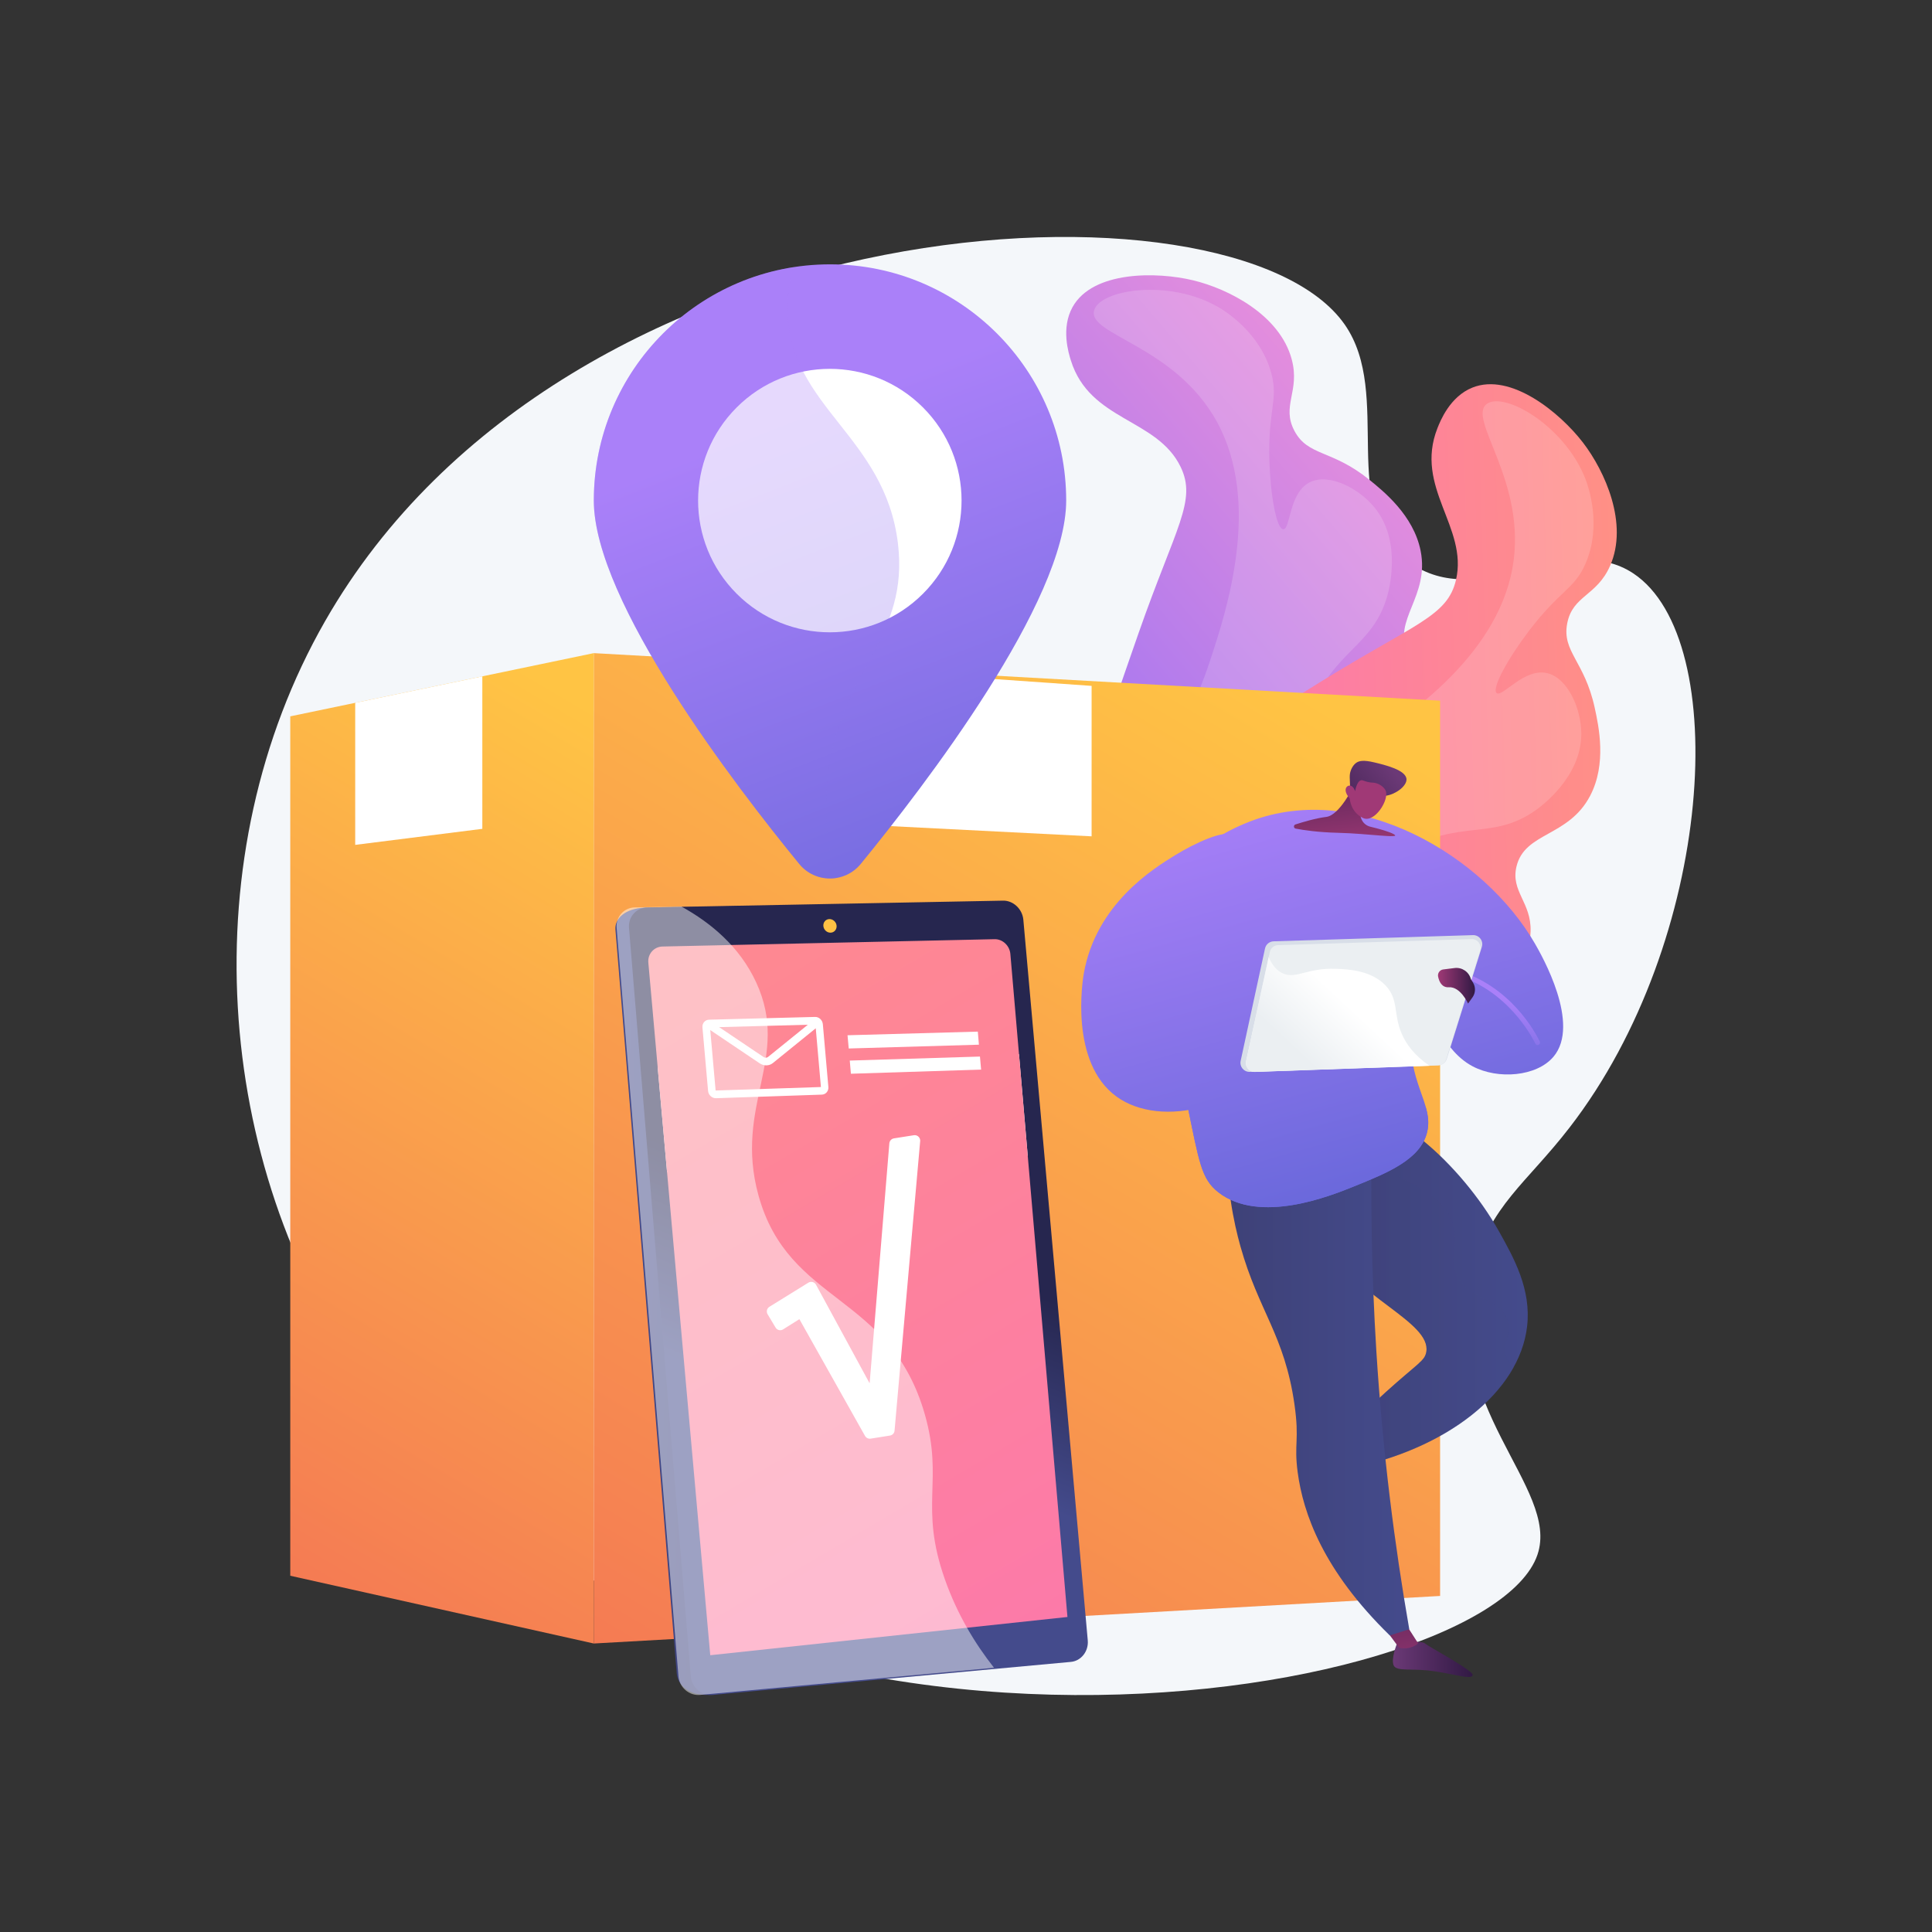
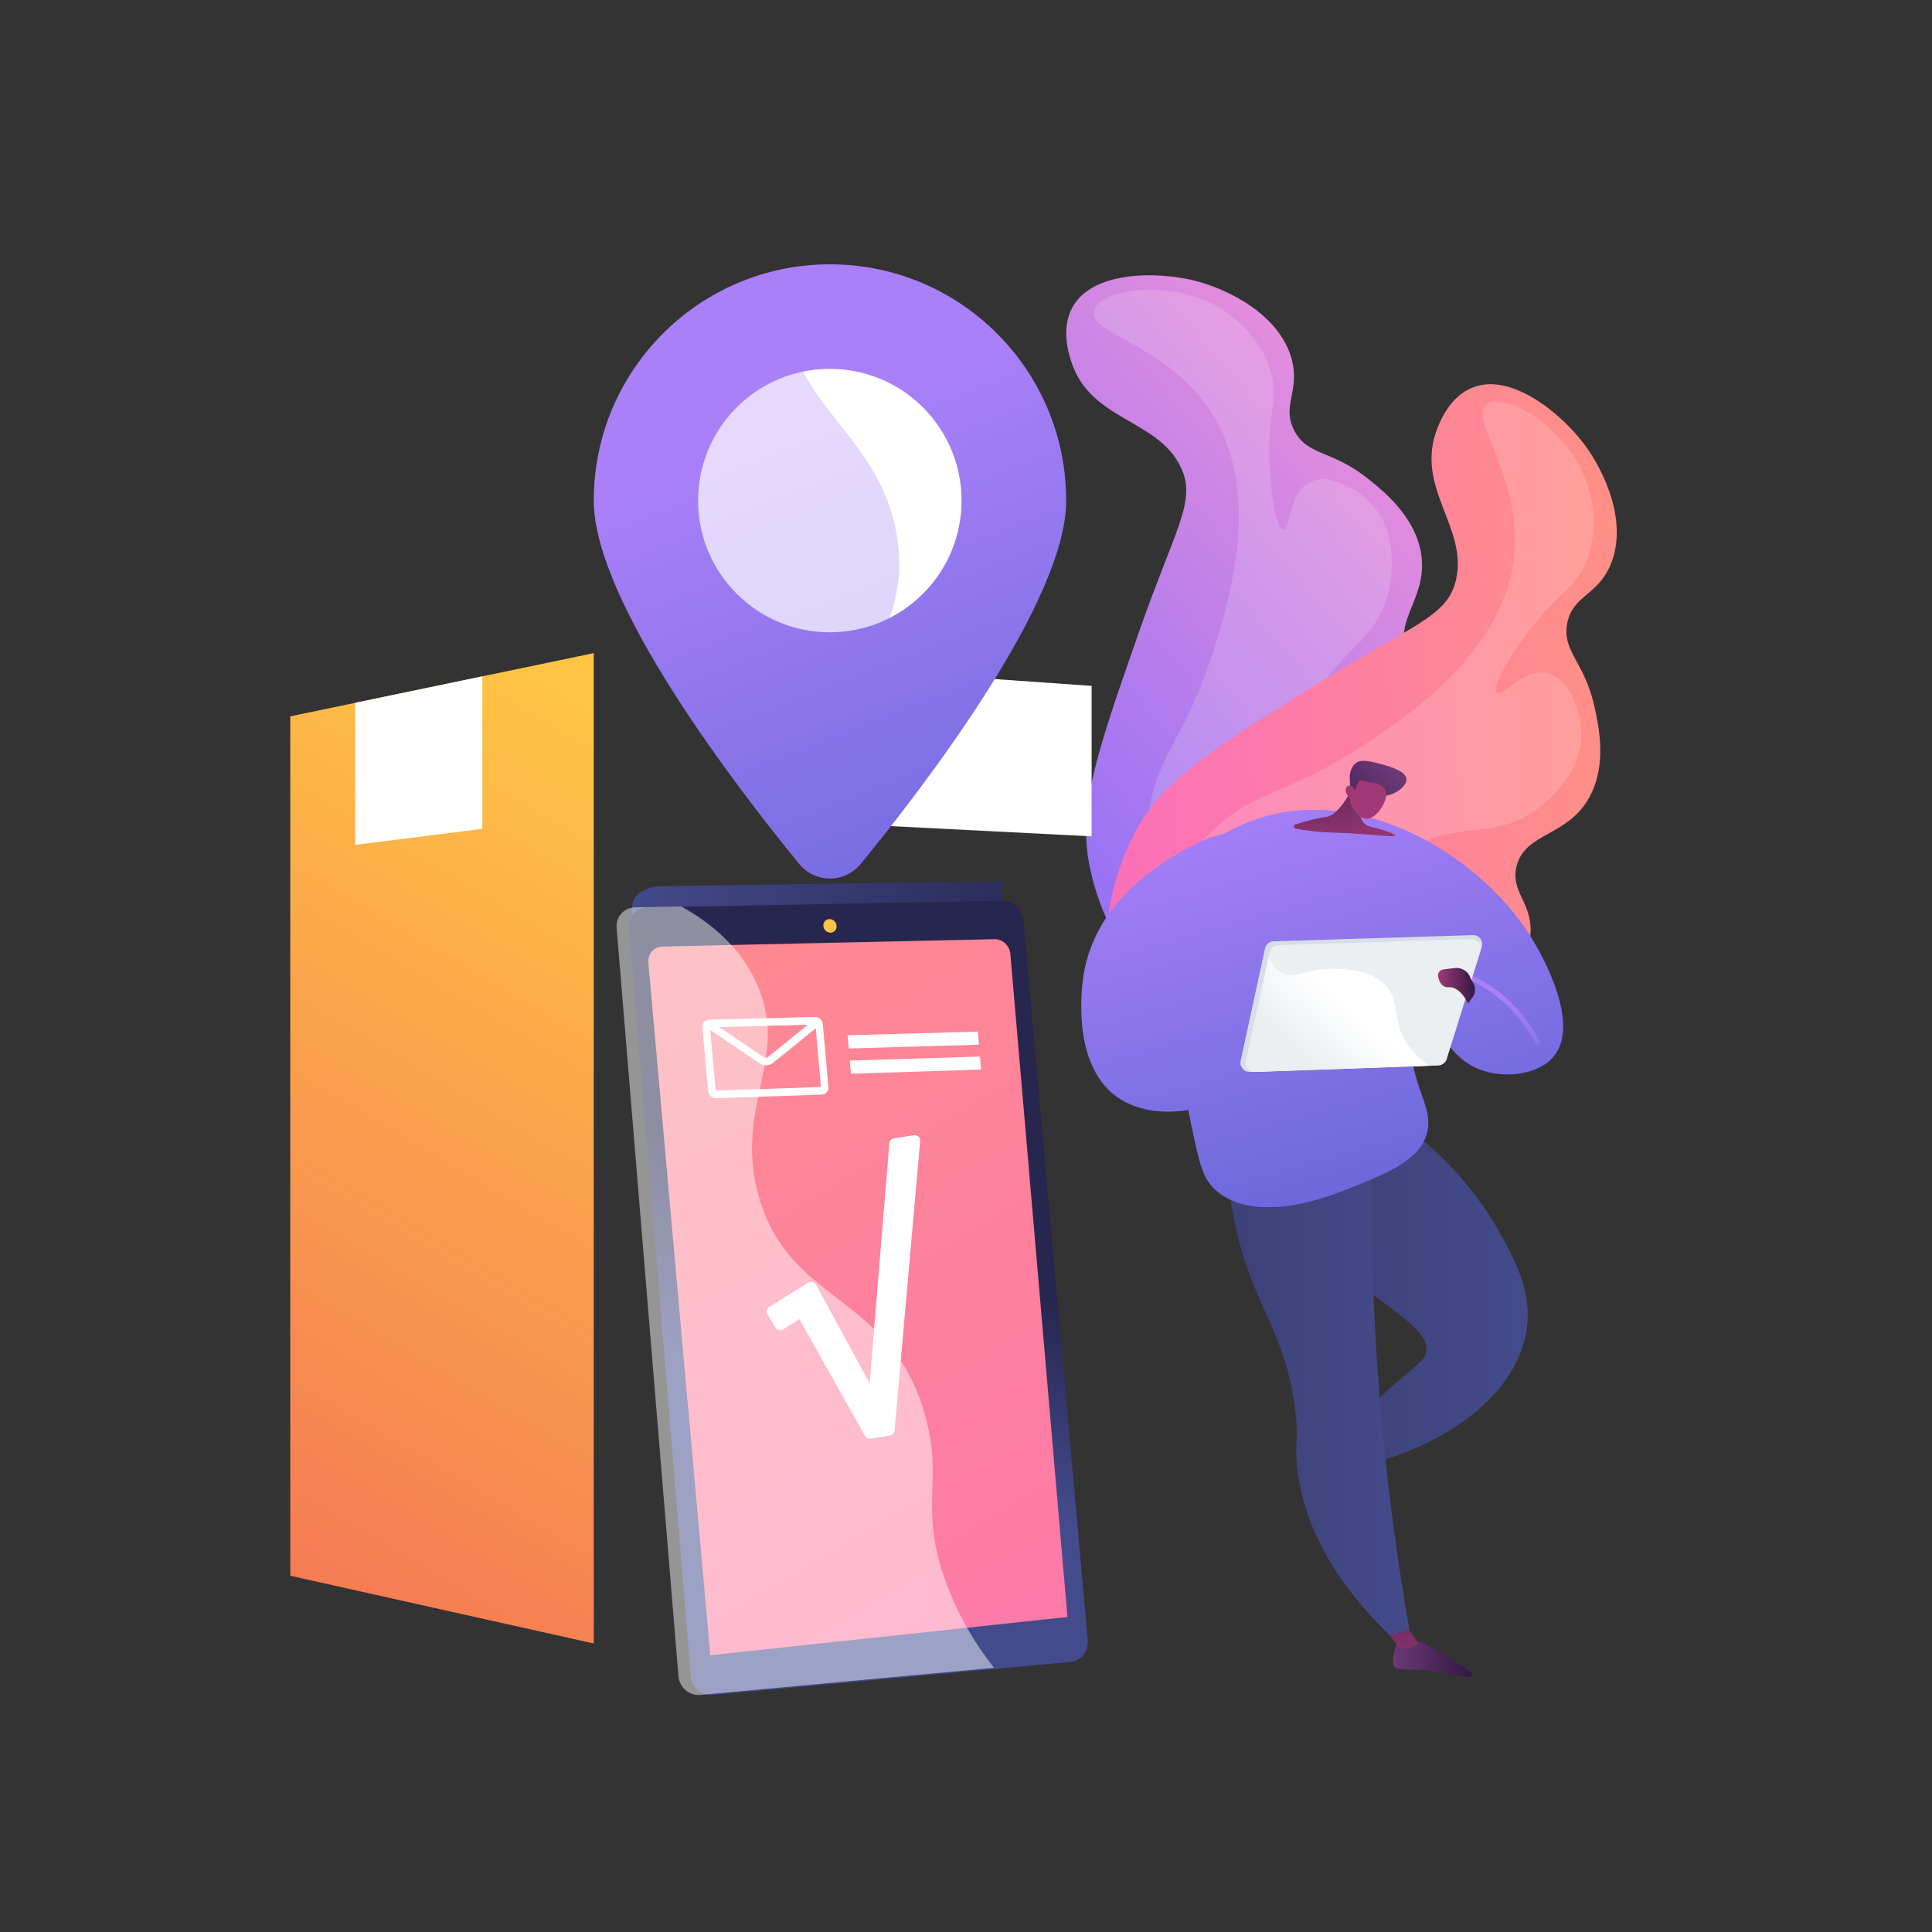
<svg xmlns="http://www.w3.org/2000/svg" xmlns:xlink="http://www.w3.org/1999/xlink" x="0px" y="0px" viewBox="0 0 3710 3710" style="enable-background:new 0 0 3710 3710;" xml:space="preserve">
  <rect x="0" y="0" width="3710" height="3710" fill="#333333" stroke="none" />
  <style type="text/css"> .st0{fill:#F4F7FA;} .st1{fill:url(#SVGID_1_);} .st2{opacity:0.16;fill:#FFFFFF;} .st3{fill:url(#SVGID_00000163782750442455224120000001415055822473308847_);} .st4{fill:url(#SVGID_00000133521444478491859280000003979837212274291884_);} .st5{fill:url(#SVGID_00000177485844517261982160000008274768168215825052_);} .st6{fill:#FFFFFF;} .st7{fill:url(#SVGID_00000139979483323480261590000015363419119258427581_);} .st8{opacity:0.3;} .st9{fill:url(#SVGID_00000129199305882455655480000018247130916352154043_);} .st10{fill:url(#SVGID_00000135686239851681063640000014055805226092652724_);} .st11{fill:url(#SVGID_00000079479352999567032200000018061989466697342392_);} .st12{fill:url(#SVGID_00000182524093989876334920000007498678335990089107_);} .st13{clip-path:url(#SVGID_00000027579902300592723940000007489399660362374050_);fill:#FFFFFF;} .st14{clip-path:url(#SVGID_00000027579902300592723940000007489399660362374050_);} .st15{fill:url(#SVGID_00000148623119811067425920000010272289565846270865_);} .st16{opacity:0.48;} .st17{fill:url(#SVGID_00000016769691664325432910000010372574182717437833_);} .st18{fill:url(#SVGID_00000079470226670015048240000017432610199381637258_);} .st19{fill:url(#SVGID_00000093169846819487527910000005055276303430049726_);} .st20{opacity:0.3;fill:url(#SVGID_00000128446814919176694670000013788958486305303979_);} .st21{fill:url(#SVGID_00000165216566953741652490000013655322798014265011_);} .st22{fill:url(#SVGID_00000130626506944393842590000003778734584172186277_);} .st23{fill:url(#SVGID_00000107561651233108879280000009995351360563314863_);} .st24{fill:url(#SVGID_00000035507133844324646760000001711865637648418707_);} .st25{fill:url(#SVGID_00000074404549177850161140000008013554219013184169_);} .st26{fill:#D8DEE8;} .st27{fill:url(#SVGID_00000131333151274283142820000006827922906116314759_);} .st28{fill:url(#SVGID_00000116232071646666011080000013001192496518534822_);} .st29{fill:url(#SVGID_00000061431082369579071030000002351460844817798572_);} .st30{fill:url(#SVGID_00000123435032825940223300000014053963408123172269_);} .st31{fill:url(#SVGID_00000033337956338777460510000001866753511139295627_);} .st32{fill:url(#SVGID_00000145736649690429286680000010144700478044752823_);} </style>
  <g id="Background"> </g>
  <g id="Illustration">
    <g>
-       <path class="st0" d="M2582.3,623.3c94.1,135.2-16.2,354.4,123.4,456c135.9,99,302.8-63.3,430.9,21.9 c190,126.4,155.3,704.6-122.5,1063.9c-83.5,108.1-153.3,150.1-184.3,272.3c-66.4,262.4,166.9,418.5,122.5,548.3 C2852.4,3278,1315,3523.2,698.1,2645C410,2234.8,366.9,1642.6,624.3,1192.7C1089.5,379.9,2371.1,320,2582.3,623.3z" />
      <g>
        <linearGradient id="SVGID_1_" gradientUnits="userSpaceOnUse" x1="2385.849" y1="51.565" x2="3387.483" y2="51.565" gradientTransform="matrix(-0.76 0.649 0.649 0.76 4479.112 -666.321)">
          <stop offset="3.597120e-03" style="stop-color:#E38DDD" />
          <stop offset="1" style="stop-color:#9571F6" />
        </linearGradient>
        <path class="st1" d="M2511.3,1939.6c-38.3,15-102.8,40.3-178.4,22.3c-137.5-32.8-222.4-187.4-243-312.2 c-17.7-107.2,20.4-216,96.4-433.7c71.7-205,112.5-254.3,80.7-319.7c-45.3-93.3-174.1-87.4-210.6-204.1 c-4.4-14-19.4-62.1,3.3-102.7c38.9-69.5,161.3-68.1,231.5-51.2c67.7,16.3,166.2,66.3,189.2,151.4c16.7,61.7-20.4,89.4,5.4,137.9 c26,48.7,71.4,35.4,142.8,92.9c28.5,23,85.8,69.1,99.4,137.1c17.5,87.9-54.1,132.9-24.9,194.4c21.1,44.5,65.3,35.5,99.1,79.6 c44.4,58,21.9,144.2,2.2,215.7C2781.1,1631.3,2718.5,1858.4,2511.3,1939.6z" />
        <path class="st2" d="M2101,596.2c-12.7,47.1,155.6,67.5,235.8,213.7c86.3,157.3,18.1,364.3-13.5,459.9 c-53.8,163.2-113.8,188.6-120.3,327c-2.6,54.8-8,168.9,73.5,252.4c7.6,7.8,93.3,93,201.1,76.9 c122.2-18.3,179.9-153.1,229.5-269.3c30-70.2,90-210.4,33.8-261.9c-34.3-31.5-104.1-22.6-148.5,0.3c-63.3,32.6-83.4,98.2-95.9,93 c-11.3-4.7-5.9-62.4,18-121.9c47.8-119,120.8-123.5,149.1-220.5c3.4-11.8,29.2-105.4-23.7-170.7c-30.5-37.7-87.9-66.9-124.2-49.3 c-41.1,19.9-37.4,91.2-51.4,90.5c-13.4-0.6-24.8-66.2-26.7-132.6c-2.7-97.6,17.5-115.8,3.6-167.3 c-21.3-78.6-91.2-120.6-101.4-126.5C2244.7,534.7,2111.9,556,2101,596.2z" />
      </g>
      <g>
        <linearGradient id="SVGID_00000168796474647971425640000002485488912473812647_" gradientUnits="userSpaceOnUse" x1="1375.686" y1="614.474" x2="2377.3" y2="614.474" gradientTransform="matrix(-1 2.790000e-02 2.790000e-02 1 4473.323 751.899)">
          <stop offset="0" style="stop-color:#FF9085" />
          <stop offset="1" style="stop-color:#FB6FBB" />
        </linearGradient>
        <path style="fill:url(#SVGID_00000168796474647971425640000002485488912473812647_);" d="M2330.9,2078.7 c-39.2-12.4-105.3-33.2-152.8-94.7c-86.4-111.8-55.4-285.5,6.9-395.6c53.5-94.5,151.5-155.3,347.4-276.9 c184.5-114.5,247.2-127.3,263.6-198.2c23.3-101-80.6-177.3-35.7-291.1c5.4-13.7,23.9-60.6,67.1-77.9 c73.9-29.6,168.3,48.3,212.3,105.5c42.4,55.2,87.7,155.9,52.2,236.6c-25.7,58.5-72,56.8-82.4,110.7 c-10.4,54.3,33.3,72.3,52.8,162c7.8,35.8,23.4,107.7-8.8,169.1c-41.6,79.4-125.5,69.4-141.4,135.7 c-11.5,47.8,28.5,68.7,27.1,124.2c-1.9,73.1-73.5,126-133.8,169.2C2734.5,2008.3,2543.1,2145.7,2330.9,2078.7z" />
        <path class="st2" d="M2855.2,775.6c-39.4,28.6,78.7,150.2,49.3,314.4c-31.6,176.7-214.7,294.8-299.3,349.5 c-144.3,93.2-206.9,75.3-299,178.9c-36.4,41-112.3,126.4-101.3,242.6c1,10.8,14.2,131,108.2,186.1 c106.6,62.5,236.1-6.2,347.7-65.4c67.4-35.8,202.1-107.3,190.8-182.6c-6.9-46.1-66.9-83-115.7-93 c-69.8-14.3-126.6,24.1-133.1,12.2c-5.9-10.8,34.6-52.3,90.5-83.6c112-62.6,171.6-20.2,254.5-78c10-7,88.9-63.7,88.8-147.7 c-0.1-48.5-26.4-107.3-65.7-116.4c-44.5-10.3-86.4,47.5-96.9,38.2c-10-8.9,22.2-67.1,62.5-119.9c59.2-77.7,86.4-79.1,107.9-128 c32.8-74.5,4.7-151.2,0.5-162.1C3005.6,818,2888.9,751.2,2855.2,775.6z" />
      </g>
      <g>
        <linearGradient id="SVGID_00000067944602886198113000000009775173820034404231_" gradientUnits="userSpaceOnUse" x1="5481.046" y1="1305.288" x2="4132.354" y2="3583.08" gradientTransform="matrix(1 0 0 1 -3022.494 0)">
          <stop offset="0" style="stop-color:#FFC444" />
          <stop offset="0.314" style="stop-color:#FBA94A" />
          <stop offset="0.996" style="stop-color:#F36F56" />
        </linearGradient>
-         <polygon style="fill:url(#SVGID_00000067944602886198113000000009775173820034404231_);" points="2765.4,3064.7 1140.2,3156 1140.2,1254.2 2765.4,1345.5 " />
        <linearGradient id="SVGID_00000180357488548083734380000008087203431256043948_" gradientUnits="userSpaceOnUse" x1="4343.066" y1="1469.007" x2="3313.476" y2="3207.869" gradientTransform="matrix(1 0 0 1 -3022.494 0)">
          <stop offset="0" style="stop-color:#FFC444" />
          <stop offset="0.314" style="stop-color:#FBA94A" />
          <stop offset="0.996" style="stop-color:#F36F56" />
        </linearGradient>
        <polygon style="fill:url(#SVGID_00000180357488548083734380000008087203431256043948_);" points="1140.2,3156 557.4,3025.9 557.4,1375.6 1140.2,1254.2 " />
        <polygon class="st6" points="1661.1,1286.5 1661.1,1583.9 2096.2,1606 2096.2,1317.1 " />
        <polygon class="st6" points="682.1,1349.6 926.2,1298.8 926.2,1591.6 682.1,1622.4 " />
      </g>
      <g>
        <g>
          <linearGradient id="SVGID_00000062887890488878284920000002355302478960824213_" gradientUnits="userSpaceOnUse" x1="1535.262" y1="796.531" x2="1992.085" y2="1973.195">
            <stop offset="0" style="stop-color:#AA80F9" />
            <stop offset="0.996" style="stop-color:#6165D7" />
          </linearGradient>
          <path style="fill:url(#SVGID_00000062887890488878284920000002355302478960824213_);" d="M2047.4,961.2 c0,193.8-271.6,547.5-394.4,697.7c-30.6,37.4-87.8,37.4-118.3,0c-122.9-150.1-394.4-503.9-394.4-697.7 c0-250.5,203.1-453.6,453.6-453.6C1844.3,507.6,2047.4,710.7,2047.4,961.2z" />
          <ellipse transform="matrix(0.707 -0.707 0.707 0.707 -212.875 1408.507)" class="st6" cx="1593.8" cy="961.2" rx="253" ry="253" />
          <g class="st8">
            <linearGradient id="SVGID_00000034088441708250078160000011208447111649794471_" gradientUnits="userSpaceOnUse" x1="1371.69" y1="860.035" x2="1828.514" y2="2036.702">
              <stop offset="0" style="stop-color:#AA80F9" />
              <stop offset="0.996" style="stop-color:#6165D7" />
            </linearGradient>
            <path style="fill:url(#SVGID_00000034088441708250078160000011208447111649794471_);" d="M1591.8,1472.7 c28.8-189.5,153.9-250.2,132.5-429.1c-24.8-206.4-207.5-261.4-211.9-445c-0.7-29.6,3.3-58.1,10.9-85.4 c-217,33.9-383,221.6-383,448.1c0,193.8,271.6,547.5,394.4,697.7c18,22,45.2,31,70.8,27.1 C1583.4,1603,1582.7,1532.1,1591.8,1472.7z" />
          </g>
        </g>
      </g>
      <g>
        <g>
          <g>
            <g>
              <linearGradient id="SVGID_00000085963238418514440700000012418556657583849896_" gradientUnits="userSpaceOnUse" x1="1395.748" y1="2458.158" x2="2321.86" y2="2458.158" gradientTransform="matrix(0.999 3.720000e-02 -3.720000e-02 0.999 -147.34 -31.913)">
                <stop offset="0" style="stop-color:#444B8C" />
                <stop offset="0.996" style="stop-color:#26264F" />
              </linearGradient>
-               <path style="fill:url(#SVGID_00000085963238418514440700000012418556657583849896_);" d="M1934.9,1769.5l122.6,1375.6 c1.9,20.8-12.6,39.3-32.2,41.2l-663.3,68.3c-39.7,2.1-60.7-19.4-62.5-41l-117.7-1428.3c-1.7-21.1,18-41,57.2-42.4l657.2-9.7 C1915.8,1732.8,1933.1,1749.1,1934.9,1769.5z" />
+               <path style="fill:url(#SVGID_00000085963238418514440700000012418556657583849896_);" d="M1934.9,1769.5l122.6,1375.6 l-663.3,68.3c-39.7,2.1-60.7-19.4-62.5-41l-117.7-1428.3c-1.7-21.1,18-41,57.2-42.4l657.2-9.7 C1915.8,1732.8,1933.1,1749.1,1934.9,1769.5z" />
              <linearGradient id="SVGID_00000101793160649241349580000012577166447921786787_" gradientUnits="userSpaceOnUse" x1="1797.157" y1="2680.131" x2="1925.097" y2="2324.986" gradientTransform="matrix(0.999 3.720000e-02 -3.720000e-02 0.999 -147.34 -31.913)">
                <stop offset="0" style="stop-color:#444B8C" />
                <stop offset="0.996" style="stop-color:#26264F" />
              </linearGradient>
              <path style="fill:url(#SVGID_00000101793160649241349580000012577166447921786787_);" d="M1965.1,1766l123.7,1383.9 c1.9,21-12.7,39.6-32.3,41.4l-688.2,63.5c-21.1,1.9-39.9-14.3-41.7-36l-118.7-1436.9c-1.8-21.2,14-38.9,34.9-39.3l683.5-13.1 C1945.8,1729.2,1963.2,1745.6,1965.1,1766z" />
            </g>
            <linearGradient id="SVGID_00000128445965529873967330000011649691520786855065_" gradientUnits="userSpaceOnUse" x1="1826.809" y1="1690.976" x2="1040.61" y2="3820.262" gradientTransform="matrix(0.999 3.720000e-02 -3.720000e-02 0.999 -147.34 -31.913)">
              <stop offset="0" style="stop-color:#FFC444" />
              <stop offset="0.996" style="stop-color:#F36F56" />
            </linearGradient>
            <path style="fill:url(#SVGID_00000128445965529873967330000011649691520786855065_);" d="M1606.5,1777.7 c0.6,7.2-4.6,13.2-11.6,13.3c-7,0.2-13.2-5.6-13.8-12.8c-0.6-7.2,4.6-13.2,11.6-13.3 C1599.7,1764.8,1605.9,1770.5,1606.5,1777.7z" />
          </g>
          <g>
            <defs>
              <path id="SVGID_00000038388293859238368470000016622791551714877876_" d="M1909.8,1803.5l-637.5,14.1 c-16.6,0.4-28.8,14.3-27.3,31L1365.1,3193c1.5,16.6,16,28.7,32.3,27.1l629.2-61.4c15.3-1.5,26.5-15.6,25.1-31.6l-111.5-1295.1 C1938.9,1815.9,1925.2,1803.1,1909.8,1803.5z" />
            </defs>
            <clipPath id="SVGID_00000121239366092701076700000011896190309628186808_">
              <use xlink:href="#SVGID_00000038388293859238368470000016622791551714877876_" style="overflow:visible;" />
            </clipPath>
-             <polygon style="clip-path:url(#SVGID_00000121239366092701076700000011896190309628186808_);fill:#FFFFFF;" points=" 1973.6,2219.7 1280.9,2251 1262.7,2048.1 1956.8,2024.3 " />
            <g style="clip-path:url(#SVGID_00000121239366092701076700000011896190309628186808_);">
              <linearGradient id="SVGID_00000098186918532436063430000010301068493466602428_" gradientUnits="userSpaceOnUse" x1="800.141" y1="1277.399" x2="2340.876" y2="4021.935" gradientTransform="matrix(1 0 9.020000e-02 0.999 -49.209 1.157)">
                <stop offset="0" style="stop-color:#FF9085" />
                <stop offset="1" style="stop-color:#FB6FBB" />
              </linearGradient>
              <polygon style="fill:url(#SVGID_00000098186918532436063430000010301068493466602428_);" points="2053.3,3104.7 1363.9,3178.5 1239.7,1790.4 1935.4,1776.1 " />
              <g>
                <polygon class="st6" points="1879.8,2006.1 1629.8,2013.4 1627.5,1988 1877.7,1981 " />
                <polygon class="st6" points="1884,2053.9 1634,2061.9 1631.8,2036.6 1881.8,2028.9 " />
                <g>
                  <path class="st6" d="M1565.2,1952.8l-203.6,5.3c-7.7,0.2-13.4,6.8-12.7,14.8l10.8,122c0.7,8,7.6,14.2,15.3,14l203.3-6.9 c7.5-0.3,13.1-6.9,12.4-14.7l-10.6-120.5C1579.4,1958.8,1572.7,1952.6,1565.2,1952.8z M1551.3,1967.8l-76.4,61.8 c-2.4,2-5.9,2-8.6,0.2l-85.3-57.4L1551.3,1967.8z M1374.2,2094.1l-10.3-116.1l94.9,63.9c4.1,2.7,8.7,4,13.2,3.9 c4.4-0.1,8.7-1.6,12.2-4.5l82.3-66.7l9.9,112.8L1374.2,2094.1z" />
                </g>
              </g>
            </g>
          </g>
          <path class="st6" d="M1761.1,2180.9c-2-1-4.3-1.2-6.5-0.9l-38,6c-4.8,0.8-8.4,4.7-8.8,9.5l-37.8,460.2c-0.4,0.1,0,0-0.4,0.1 L1567,2467c-1.4-2.5-3.7-4.4-6.5-5.1c-2.8-0.7-5.8-0.3-8.2,1.2l-74.8,46.3c-4.9,3-6.4,9.4-3.5,14.3l15.2,25.4 c0.7,1.1,1.5,2.2,2.5,3c3.7,2.9,8.5,3,12.1,0.7l31.1-19.5c0.1-0.1,0.2,0,0.3,0.1l125.9,224c2.2,3.8,6.5,5.9,10.8,5.2l37.1-5.9 c4.8-0.8,8.4-4.6,8.8-9.4l49.2-556C1767.4,2187.1,1765.1,2182.9,1761.1,2180.9z" />
        </g>
        <g class="st16">
          <path class="st6" d="M1775.9,2715.9c-66.7-233.1-261.3-209.8-319.4-420.4c-47.8-173,62.4-264.2-4.4-409 c-31.4-68.1-86.5-114.2-143.6-145.7l-89.5,1.7c-20.9,0.4-36.7,18.1-34.9,39.3l118.7,1436.9c1.8,21.8,20.6,38,41.7,36l564.3-52.1 c-36.1-45.8-70.3-101.8-94.1-169.1C1764.3,2891.1,1812.8,2844.8,1775.9,2715.9z" />
        </g>
      </g>
      <g>
        <linearGradient id="SVGID_00000123437879419819060740000017715445150279669693_" gradientUnits="userSpaceOnUse" x1="952.551" y1="2477.285" x2="1363.017" y2="2477.285" gradientTransform="matrix(-1 0 0 1 3886.283 0)">
          <stop offset="0" style="stop-color:#444B8C" />
          <stop offset="0.996" style="stop-color:#3E4177" />
        </linearGradient>
        <path style="fill:url(#SVGID_00000123437879419819060740000017715445150279669693_);" d="M2583.3,2139.4 c75.7-37,223.3,96.9,295.2,225.2c28.6,51.1,62.2,111.1,54,182.4c-14.6,126.5-154.9,237.4-348,274.4 c-5.4-19.4-10.9-38.8-16.3-58.2c21.1-22,52.7-53.7,93-90.1c62-55.9,74.7-59.6,77.7-77.2c9.7-57.8-138.9-106.2-191.7-207.7 C2501.7,2300.8,2525.1,2167.8,2583.3,2139.4z" />
        <linearGradient id="SVGID_00000005978403241066708970000015215882640308615093_" gradientUnits="userSpaceOnUse" x1="1058.328" y1="3186.681" x2="1211.534" y2="3186.681" gradientTransform="matrix(-1 0 0 1 3886.283 0)">
          <stop offset="0" style="stop-color:#311944" />
          <stop offset="1" style="stop-color:#6B3976" />
        </linearGradient>
        <path style="fill:url(#SVGID_00000005978403241066708970000015215882640308615093_);" d="M2682.7,3155.8c0,0-12.4,30.7-6.2,42.7 c6.2,12,36,4.4,78,10.8c42,6.4,71.1,16.3,73.4,7.5c2.3-8.7-84.8-54.7-91.8-61.1C2729.2,3149.5,2682.7,3155.8,2682.7,3155.8z" />
        <linearGradient id="SVGID_00000053527019070781724290000008211474859448025244_" gradientUnits="userSpaceOnUse" x1="1232.643" y1="2918.211" x2="1179.057" y2="3253.7" gradientTransform="matrix(-1 0 0 1 3886.283 0)">
          <stop offset="0" style="stop-color:#311944" />
          <stop offset="1" style="stop-color:#A03976" />
        </linearGradient>
        <path style="fill:url(#SVGID_00000053527019070781724290000008211474859448025244_);" d="M2693.9,3110l29.4,45.8 c0,0-13.6,13.4-36.6,8.4l-32.3-43.4L2693.9,3110z" />
        <linearGradient id="SVGID_00000119800390011608573240000014324025293349453958_" gradientUnits="userSpaceOnUse" x1="952.552" y1="2477.315" x2="1363.016" y2="2477.315" gradientTransform="matrix(-1 0 0 1 3886.283 0)">
          <stop offset="0" style="stop-color:#444B8C" />
          <stop offset="0.996" style="stop-color:#3E4177" />
        </linearGradient>
        <path style="opacity:0.3;fill:url(#SVGID_00000119800390011608573240000014324025293349453958_);" d="M2547.2,2388.1 c-45.4-87.3-22-220.3,36.1-248.7c15.2-7.4,33.4-7.9,53.3-2.9c-10.5,30.2-8.4,52.1-3.2,67.6c23,69.1,122.6,61.2,153.8,139.8 c19.7,49.7-11.6,74.3,16.3,114.2c28.9,41.3,76.2,34.4,90.9,74.6c10.9,30-10.6,47-2.3,72.2c2.3,7,6.8,14.1,14.5,20.8 c-51.2,92-170.3,166.8-322,195.9c-5.4-19.4-10.9-38.8-16.3-58.2c21.1-22,52.7-53.7,93-90.1c62-55.9,74.7-59.6,77.7-77.2 C2748.6,2538.1,2600,2489.7,2547.2,2388.1z" />
        <linearGradient id="SVGID_00000088855364502631697950000003373173160093648828_" gradientUnits="userSpaceOnUse" x1="1180.005" y1="2653.587" x2="1530.974" y2="2653.587" gradientTransform="matrix(-1 0 0 1 3886.283 0)">
          <stop offset="0" style="stop-color:#444B8C" />
          <stop offset="0.996" style="stop-color:#3E4177" />
        </linearGradient>
        <path style="fill:url(#SVGID_00000088855364502631697950000003373173160093648828_);" d="M2634.9,2166.8 c-3.3,132.4-1.4,275.5,8.1,427.9c12.2,194.6,35.2,373.3,63.2,533.9c-12.5,4-24.9,7.9-37.4,11.9 c-128.1-124.8-166.4-234.6-176.9-313.5c-7.4-55.8,3.8-60.6-6.2-130.5c-19.1-133-68.8-178.6-103.7-303.1 c-13.1-46.7-27.7-117.4-26.8-209.4C2448.5,2178.2,2541.7,2172.5,2634.9,2166.8z" />
        <linearGradient id="SVGID_00000130629589424357508400000013622989311519953328_" gradientUnits="userSpaceOnUse" x1="1406.289" y1="1473.115" x2="1151.566" y2="2380.18" gradientTransform="matrix(-1 0 0 1 3886.283 0)">
          <stop offset="0" style="stop-color:#AA80F9" />
          <stop offset="0.996" style="stop-color:#6165D7" />
        </linearGradient>
        <path style="fill:url(#SVGID_00000130629589424357508400000013622989311519953328_);" d="M2726.7,1929.7 c-2.3,0.5-12.4,3.9-16.4,46.1c-9.6,101.7,43.3,142.9,30.3,198c-12.5,52.9-76.3,78.6-142,105.1c-43.9,17.7-179.7,72.3-258.7,10.9 c-33.2-25.9-36.9-57.1-60.6-171.8c-60.2-291.6-83.6-316.6-58.2-379.8c43.5-108.4,160-153.3,179.4-160.8 c206.7-79.6,450.7,66.7,547.2,234.9c12.7,22.1,88.5,154.4,35.3,217.1c-32.2,37.9-106.3,44.1-155.2,18.2 C2762.3,2012.9,2748.4,1924.7,2726.7,1929.7z" />
        <linearGradient id="SVGID_00000102517537609711645450000010605222980092294572_" gradientUnits="userSpaceOnUse" x1="997.657" y1="1917.237" x2="1041.923" y2="2060.907" gradientTransform="matrix(-1 0 0 1 3886.283 0)">
          <stop offset="0" style="stop-color:#AA80F9" />
          <stop offset="0.996" style="stop-color:#6165D7" />
        </linearGradient>
        <path style="fill:url(#SVGID_00000102517537609711645450000010605222980092294572_);" d="M2952.6,2006.8c0.6,0,1.3-0.1,1.9-0.4 c2.3-1.1,3.4-3.8,2.3-6.2c-1.8-3.9-44.4-95.4-143-131.6c-2.4-0.9-5.1,0.4-6,2.8c-0.9,2.4,0.4,5.1,2.8,6 c94.8,34.8,137.3,125.8,137.7,126.7C2949.1,2005.8,2950.8,2006.8,2952.6,2006.8z" />
        <linearGradient id="SVGID_00000131349913982920601730000000433382074340198017_" gradientUnits="userSpaceOnUse" x1="1551.869" y1="1513.996" x2="1297.145" y2="2421.063" gradientTransform="matrix(-1 0 0 1 3886.283 0)">
          <stop offset="0" style="stop-color:#AA80F9" />
          <stop offset="0.996" style="stop-color:#6165D7" />
        </linearGradient>
        <path style="fill:url(#SVGID_00000131349913982920601730000000433382074340198017_);" d="M2356.1,1700.8 c13,35.5-26.1,66.3-9.3,104.8c24,55.3,119.6,26.9,153.8,81.5c40.5,64.8-52.2,171-14,207.4c17.4,16.6,37.6-4.7,88.5,7 c72.6,16.6,94.4,73.9,128.1,65.2c10.6-2.7,23.5-12.4,34.3-42c4.7,16.5,7,32.1,3,49c-12.5,52.9-76.3,78.6-142,105.1 c-43.9,17.7-179.7,72.3-258.7,10.9c-33.2-25.9-36.9-57.1-60.6-171.8c-60.2-291.6-83.6-316.6-58.2-379.8 c13.8-34.4,35-62.4,58.1-84.9C2328.9,1664.2,2349.3,1682.2,2356.1,1700.8z" />
        <linearGradient id="SVGID_00000035528617784900643170000008827717338140644012_" gradientUnits="userSpaceOnUse" x1="1715.317" y1="1559.897" x2="1460.594" y2="2466.959" gradientTransform="matrix(-1 0 0 1 3886.283 0)">
          <stop offset="0" style="stop-color:#AA80F9" />
          <stop offset="0.996" style="stop-color:#6165D7" />
        </linearGradient>
        <path style="fill:url(#SVGID_00000035528617784900643170000008827717338140644012_);" d="M2481.1,1923.6 c-5.6,5.1-62.1,54.9-130.1,37.9c-59.2-14.8-95.6-72.4-102-120.9c-15.2-115.2,135-212,116.5-235.3c-11-13.9-70.1,13-109.5,37.3 c-40.9,25.2-151.3,93.2-174.8,226.8c-2,11.4-28,170.6,62.9,236.4c84,60.8,248.7,27.7,360.2-116.1 C2496.5,1967.6,2488.8,1945.6,2481.1,1923.6z" />
        <path class="st26" d="M2845.6,1818.3l-67.3,215c-2.2,7.1-8.6,11.9-16,12.2l-362.3,12.8c-11.4,0.4-20-10-17.6-21.1l46.8-215.9 c1.7-7.8,8.5-13.5,16.5-13.7l382.8-11.9C2840.4,1795.3,2849.2,1806.9,2845.6,1818.3z" />
        <linearGradient id="SVGID_00000157299210512836196130000002982907811723592068_" gradientUnits="userSpaceOnUse" x1="1224.633" y1="1833.475" x2="1378.399" y2="2110.72" gradientTransform="matrix(-1 0 0 1 3886.283 0)">
          <stop offset="0.494" style="stop-color:#EBEFF2" />
          <stop offset="1" style="stop-color:#FFFFFF" />
        </linearGradient>
        <path style="fill:url(#SVGID_00000157299210512836196130000002982907811723592068_);" d="M2842.4,1825.4l-65.3,208.7 c-2.1,6.8-8.4,11.6-15.5,11.8l-351.6,12.4c-11,0.4-19.5-9.7-17.1-20.5l45.5-209.6c1.6-7.6,8.2-13.1,16-13.3l371.5-11.6 C2837.4,1803.1,2845.9,1814.3,2842.4,1825.4z" />
        <linearGradient id="SVGID_00000093873920264763175130000005770720056139047826_" gradientUnits="userSpaceOnUse" x1="1469.052" y1="2128.331" x2="1290.436" y2="1936.513" gradientTransform="matrix(-1 0 0 1 3886.283 0)">
          <stop offset="0.494" style="stop-color:#EBEFF2" />
          <stop offset="1" style="stop-color:#FFFFFF" />
        </linearGradient>
        <path style="fill:url(#SVGID_00000093873920264763175130000005770720056139047826_);" d="M2392.8,2037.9l43.4-200 c7.4,17.4,16.9,26.2,25.9,30.7c26.2,12.9,46.5-10.4,103.7-8.2c21.8,0.8,66.5,2.6,94.4,31.5c26.2,27.1,15,55,31.5,93.2 c8.3,19.3,23.7,41.1,53.3,61.5l-335,11.8C2398.9,2058.8,2390.4,2048.7,2392.8,2037.9z" />
        <linearGradient id="SVGID_00000127030495640546873600000013032922690864628386_" gradientUnits="userSpaceOnUse" x1="1328.295" y1="1390.566" x2="1298.784" y2="1642.183" gradientTransform="matrix(-1 0 0 1 3886.283 0)">
          <stop offset="0" style="stop-color:#311944" />
          <stop offset="1" style="stop-color:#A03976" />
        </linearGradient>
        <path style="fill:url(#SVGID_00000127030495640546873600000013032922690864628386_);" d="M2613.4,1556.6 c-3.9,13.5,4.3,27.6,17.9,30.9c16.6,4,36.7,9.5,45.4,14.5c16,9.1-48.7-1.4-108.1-2.8c-37.1-0.9-64.9-5-80.5-8 c-4.2-0.8-4.5-6.7-0.5-8c14.9-4.8,39-12,59.4-14.5c25.3-3.2,52.4-59,52.4-59l21.7,19.7L2613.4,1556.6z" />
        <linearGradient id="SVGID_00000013180285985995002500000010135320746226567333_" gradientUnits="userSpaceOnUse" x1="1053.91" y1="1892.833" x2="1124.923" y2="1892.833" gradientTransform="matrix(-1 0 0 1 3886.283 0)">
          <stop offset="0" style="stop-color:#311944" />
          <stop offset="1" style="stop-color:#A03976" />
        </linearGradient>
        <path style="fill:url(#SVGID_00000013180285985995002500000010135320746226567333_);" d="M2828.6,1886.9l-4.1-6.7 c-3.6-14-17.1-23.1-31.4-21.3l-21.6,2.7c-6.8,0.8-11.3,7.3-9.9,13.9c2,9.6,7.2,21.2,20.5,20.3c22.5-1.5,37,31.3,37,31.3l8.7-12.2 C2833.6,1906.6,2833.9,1895.5,2828.6,1886.9z" />
        <linearGradient id="SVGID_00000038378209393500095000000015839298667472042883_" gradientUnits="userSpaceOnUse" x1="391.773" y1="1786.097" x2="322.669" y2="1610.584" gradientTransform="matrix(-0.879 -0.477 -0.477 0.879 3720.205 210.427)">
          <stop offset="0" style="stop-color:#311944" />
          <stop offset="1" style="stop-color:#6B3976" />
        </linearGradient>
        <path style="fill:url(#SVGID_00000038378209393500095000000015839298667472042883_);" d="M2661.7,1528 c18.7-2.8,39.6-18.5,39.2-31.5c-0.6-17.8-41.3-27.6-61.9-32.5c-20.7-4.9-29.4-3.2-35.3,1.3c-6,4.6-10,12.8-11.3,19.9 c-0.7,3.9-0.7,9.2-0.1,19.8c0.6,9.4,0.4,9,0.7,11.8c0.6,6.7,2.4,18.4,8.9,34.7c2.7-3,6.3-6.5,10.8-10c1.7-1.3,8.6-6.6,16.5-9.7 C2642.7,1526.4,2650.4,1529.7,2661.7,1528z" />
        <linearGradient id="SVGID_00000181079363456640691910000004887058717968409245_" gradientUnits="userSpaceOnUse" x1="1301.617" y1="1424.574" x2="1273.659" y2="1494.468" gradientTransform="matrix(-1 0 0 1 3886.283 0)">
          <stop offset="0" style="stop-color:#311944" />
          <stop offset="1" style="stop-color:#A03976" />
        </linearGradient>
        <path style="fill:url(#SVGID_00000181079363456640691910000004887058717968409245_);" d="M2591.9,1533.4c0,0,1.2,26,25.7,37.5 c22,10.2,51.1-35.6,43.1-53.1c-2.7-5.8-11-12.2-19.4-14.2c-5-1.2-7.5-0.2-15.6-2.2c-7.5-1.9-9-3.6-11.9-3.1 c-3.6,0.7-8.3,4.9-11.7,21c-1.8-6.3-5.8-10.5-10.1-10.8c-0.7,0-2.7,0.2-4.3,1.2C2581.7,1513.6,2582.8,1523.2,2591.9,1533.4z" />
      </g>
    </g>
  </g>
</svg>